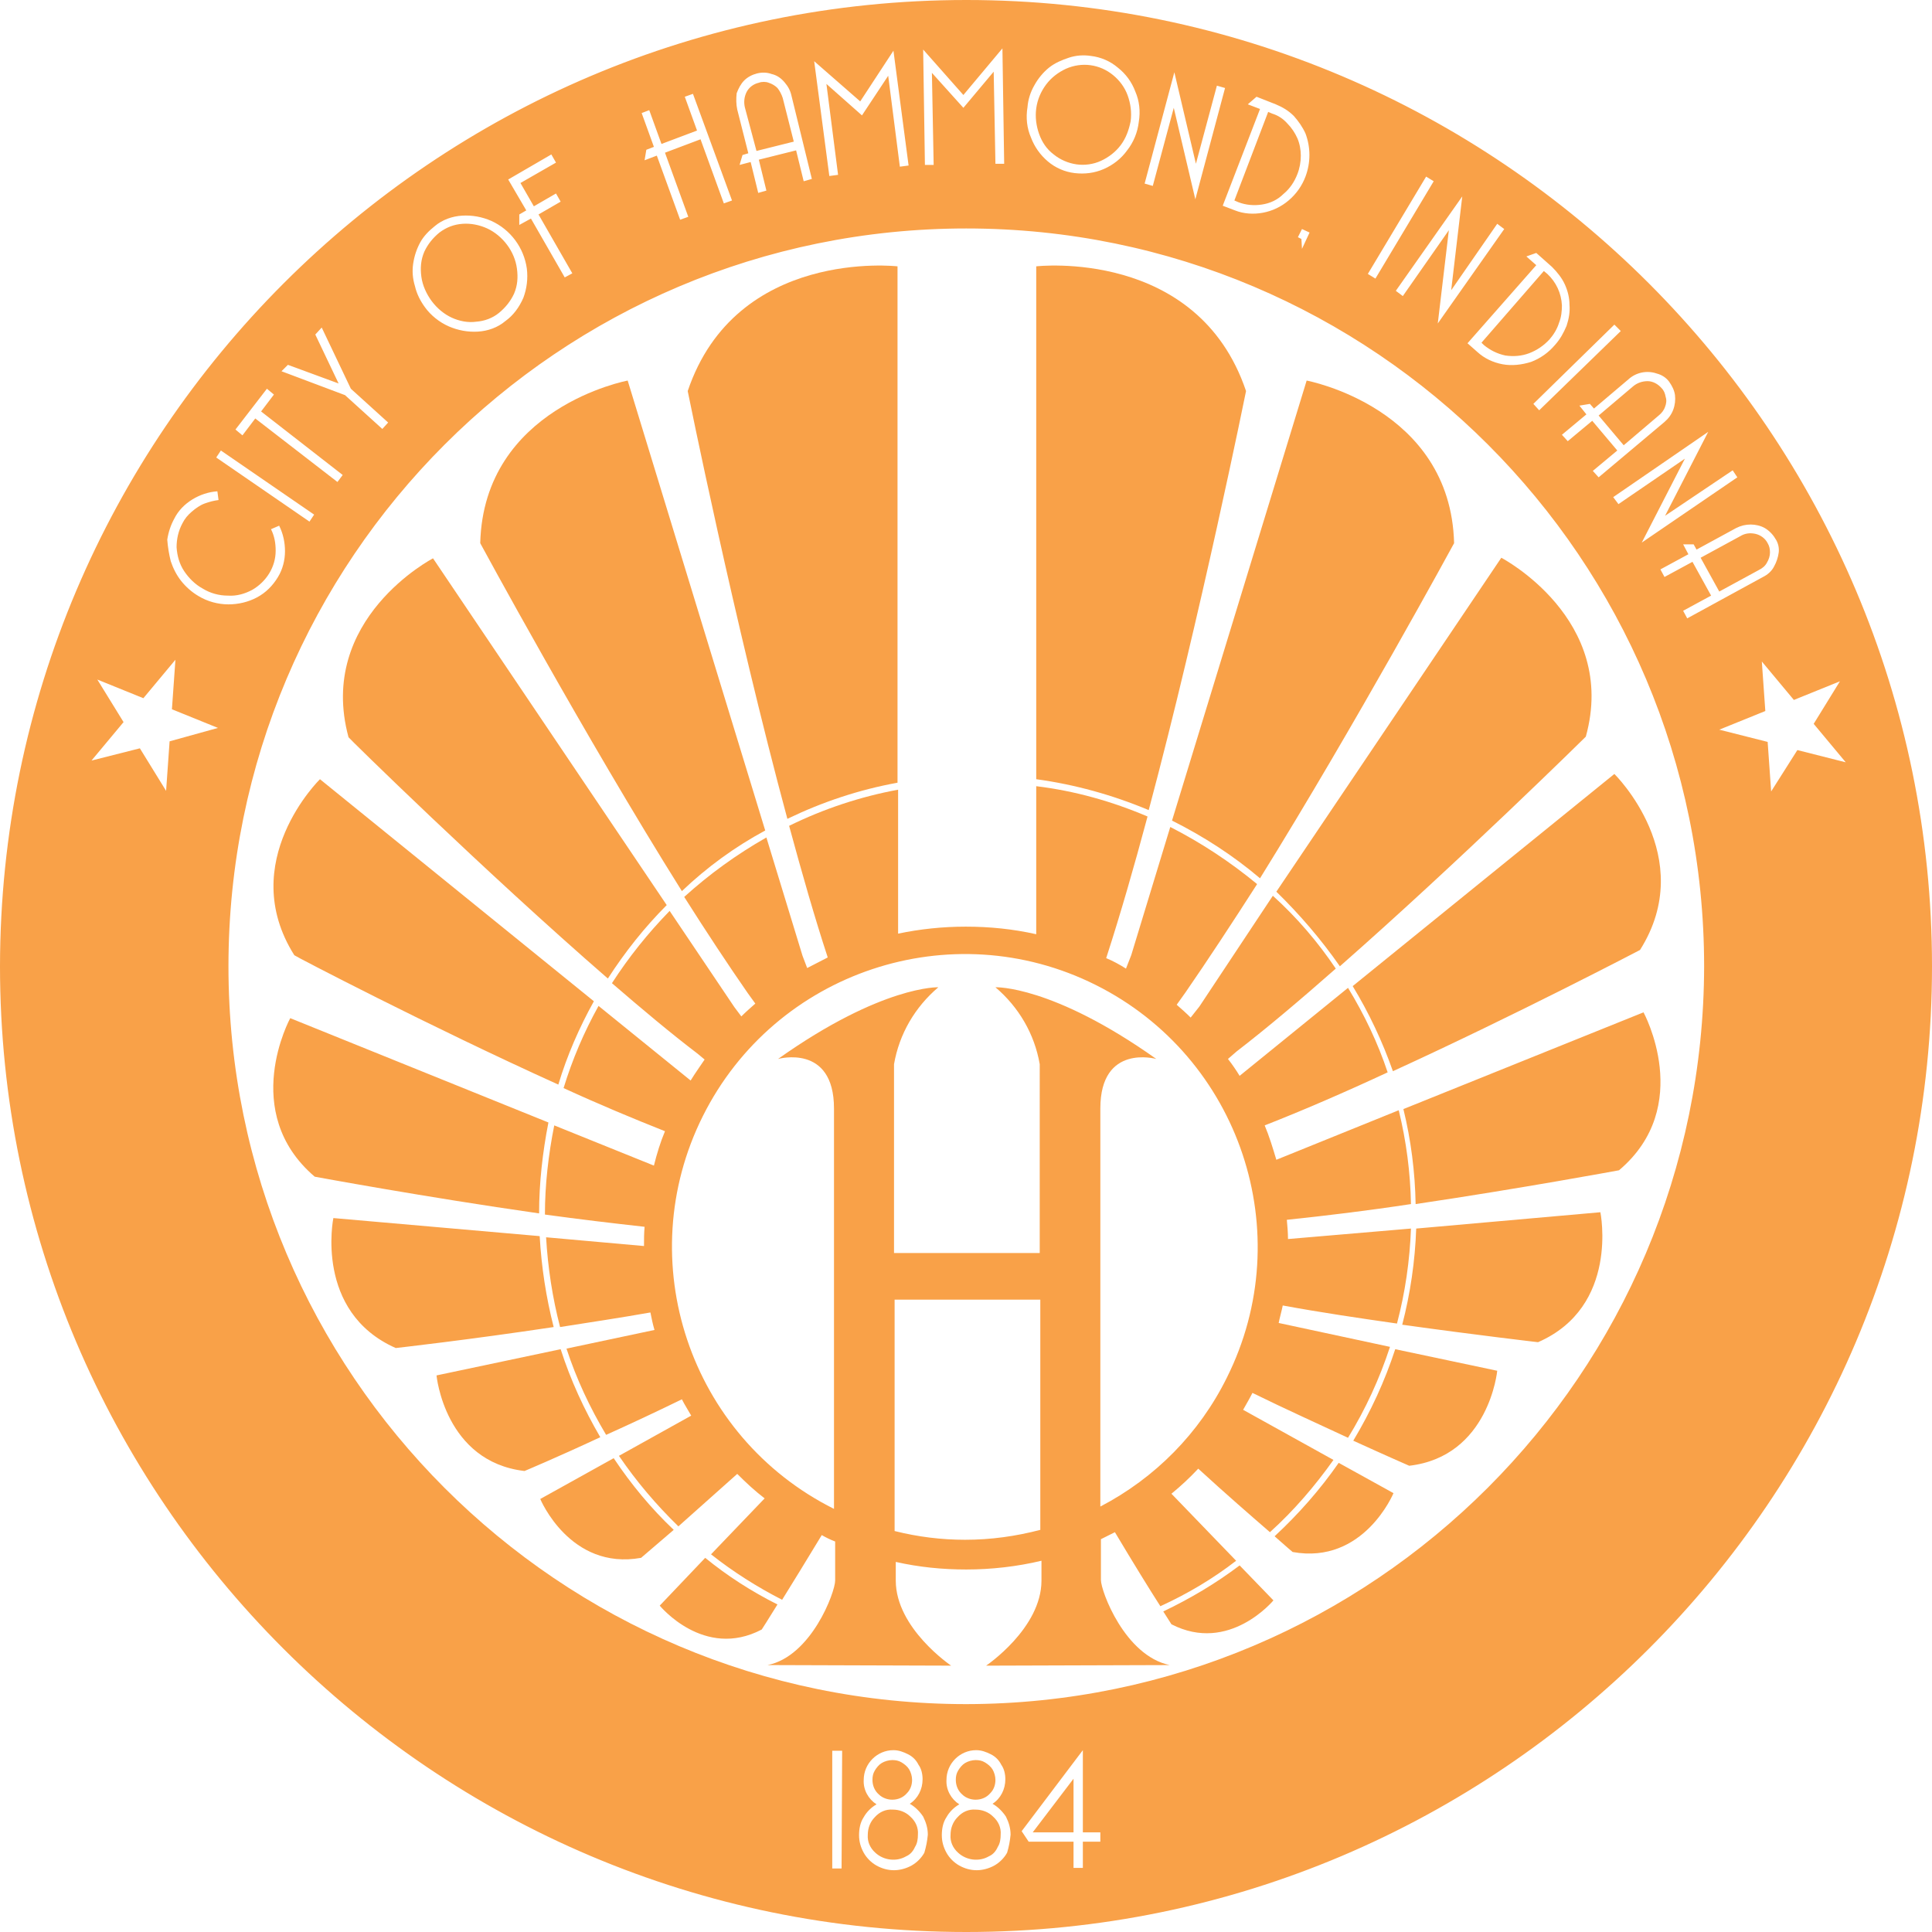
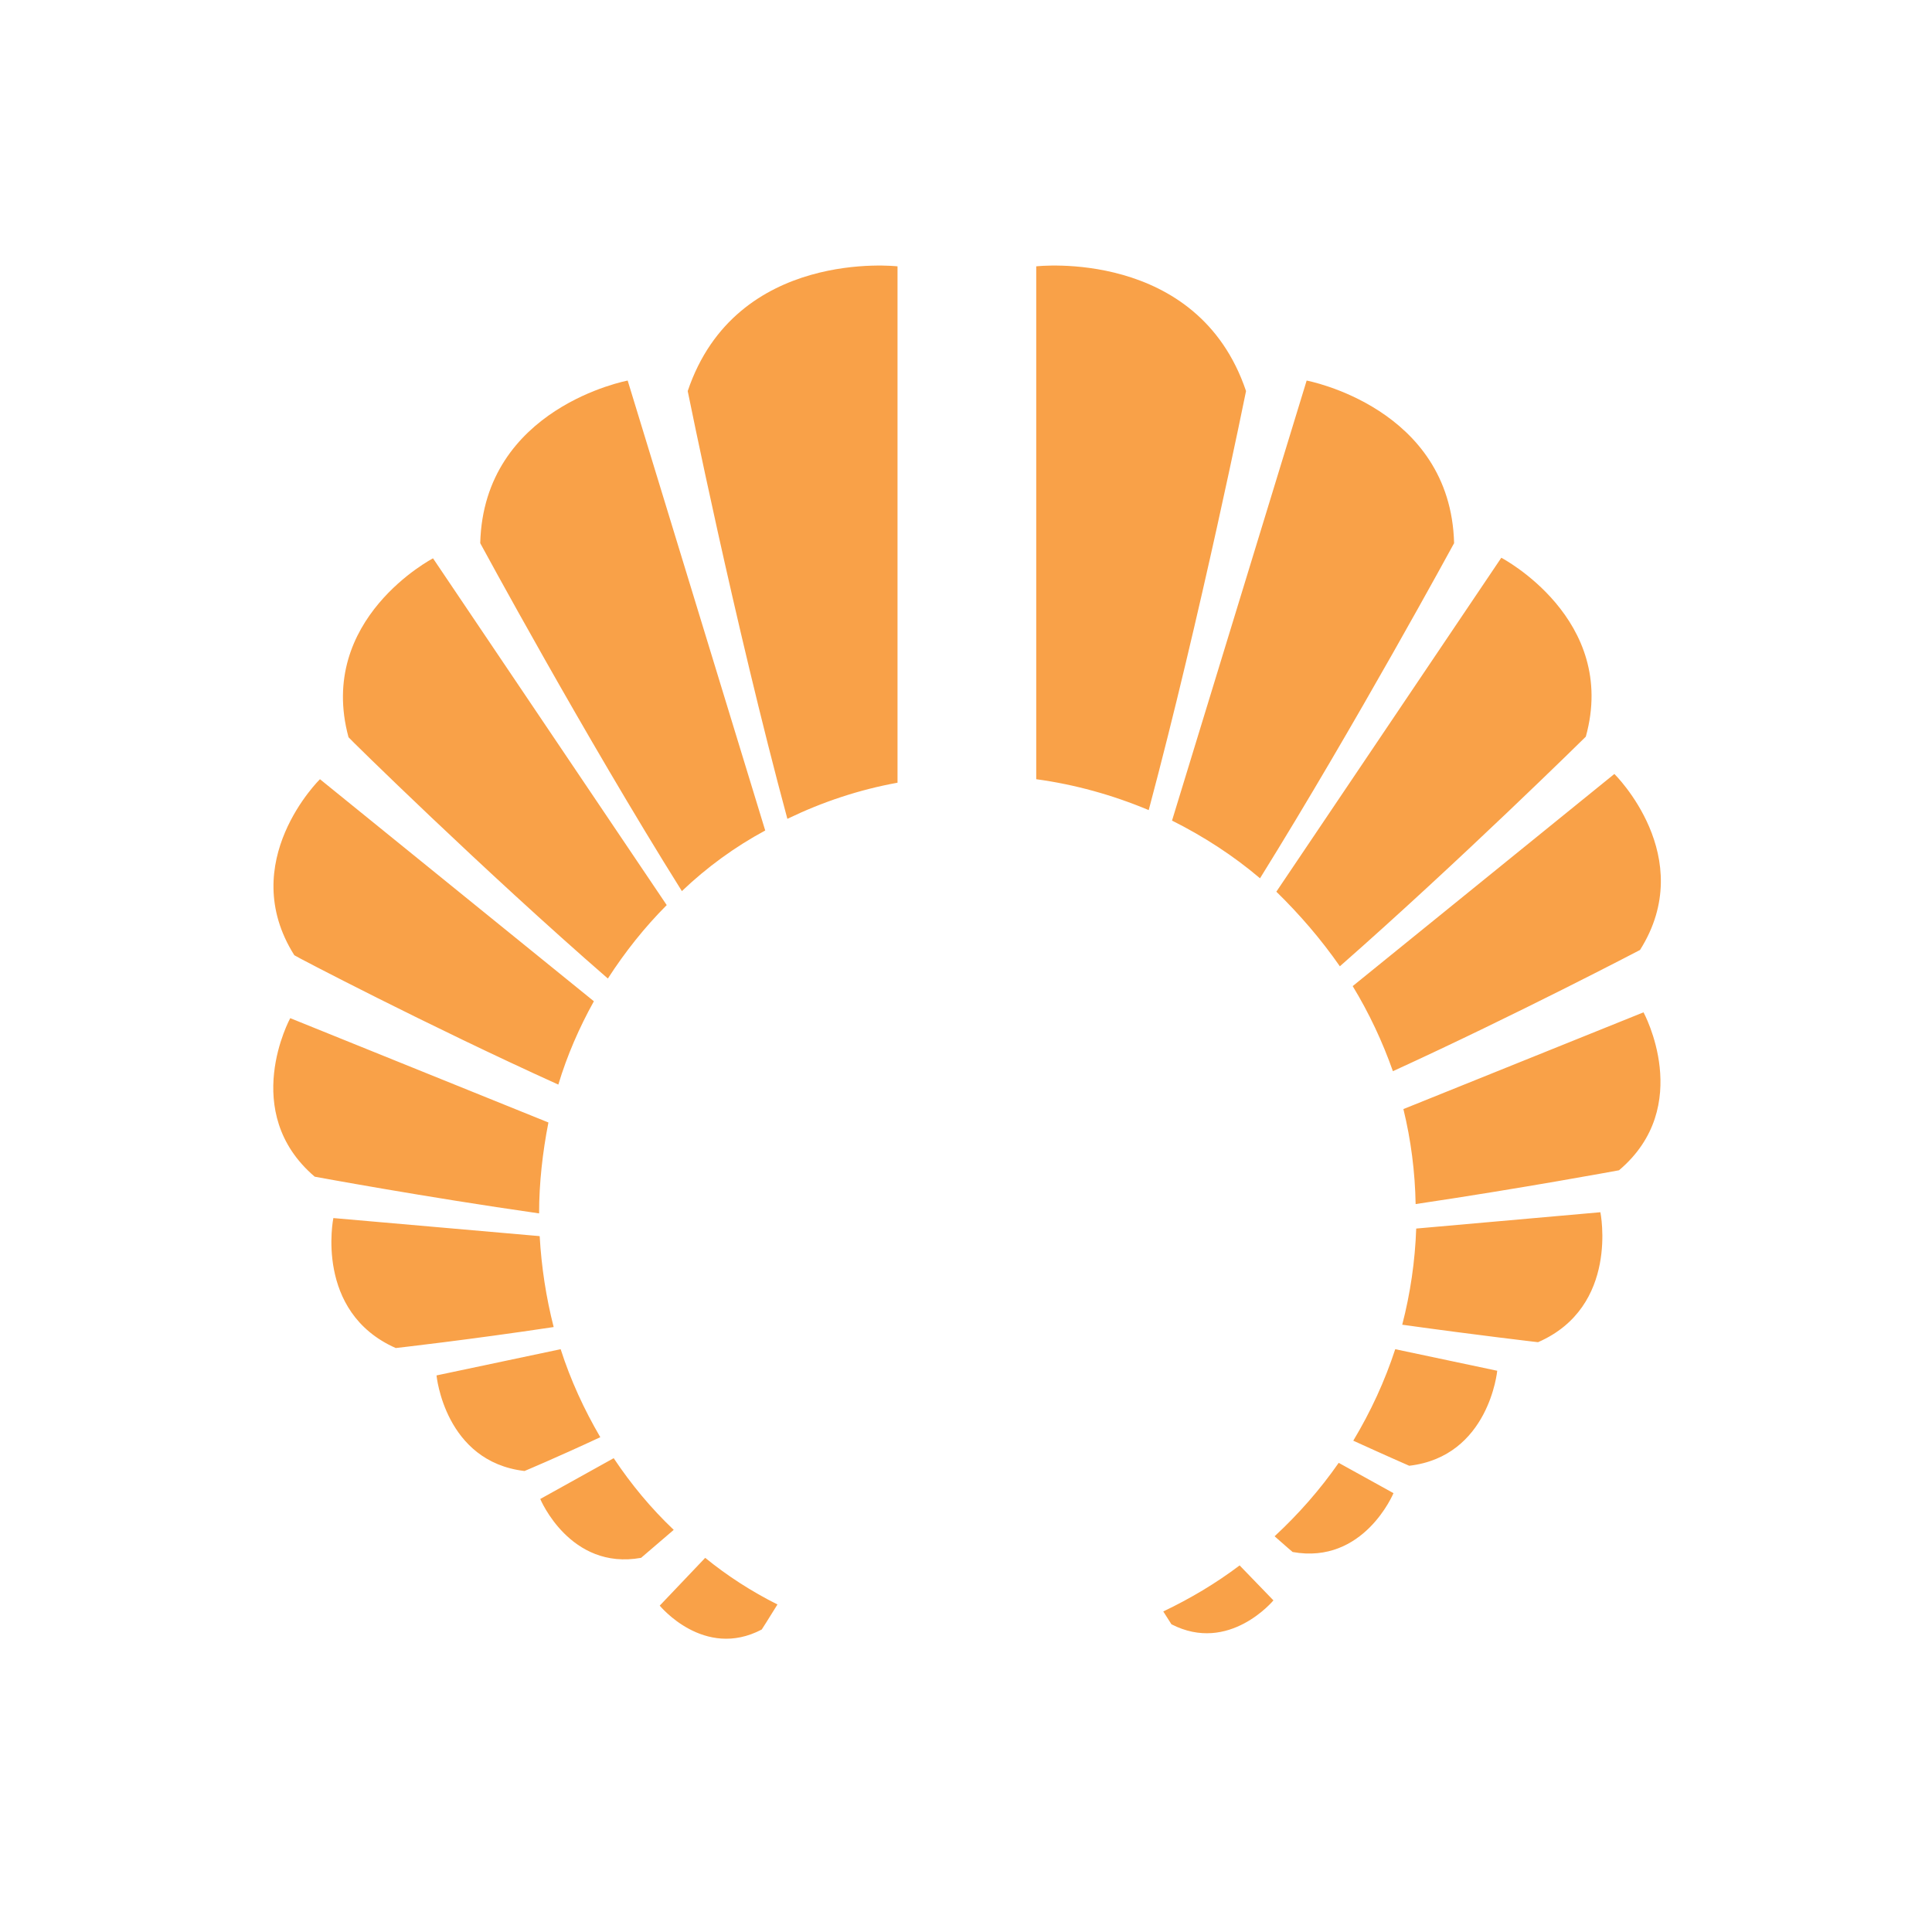
<svg xmlns="http://www.w3.org/2000/svg" version="1.1" id="b75b64b2-20c3-486f-b5dc-1272fd8e5f09" x="0px" y="0px" viewBox="0 0 331.5 331.5" style="enable-background:new 0 0 331.5 331.5;" xml:space="preserve">
  <style type="text/css">
	.st0{fill:#F9A148;}
</style>
  <path class="st0" d="M103,246.6c-7.5,3.5-13,5.8-13,5.8C76.3,250.8,74.9,236,74.9,236l21.3-4.5C97.9,236.8,100.2,241.8,103,246.6z   M94.1,192.6l-44.3-17.9c0,0-8.8,16.1,4.2,27.2c0,0,18.9,3.5,38.5,6.3C92.5,203,93.1,197.7,94.1,192.6z M218.7,263.6  c1.9,1.7,3.1,2.7,3.1,2.7c12.2,2.2,17.3-10.1,17.3-10.1l-9.4-5.2C226.5,255.6,222.8,259.8,218.7,263.6z M239,183.8  c21.2-9.7,42.4-20.8,42.4-20.8c10.1-16-4.4-30.2-4.4-30.2l-44.9,36.4C234.9,173.8,237.2,178.7,239,183.8z M199.6,276.5  c0.9,1.4,1.4,2.2,1.4,2.2c9.9,5.1,17.5-4.1,17.5-4.1l-5.8-6C208.6,271.7,204.2,274.3,199.6,276.5z M216.2,150.7  c16.4-26.4,33.3-57.5,33.3-57.5c-0.6-23.3-25.3-27.9-25.3-27.9l-23.1,75.5C206.5,143.5,211.6,146.8,216.2,150.7L216.2,150.7z   M105.3,250.2l-12.6,7c0,0,5.1,12.3,17.3,10.1c0,0,2.2-1.9,5.6-4.8C111.7,258.8,108.3,254.7,105.3,250.2z M95.8,186.1  c1.5-5,3.6-9.8,6.1-14.3l-47-38.1c0,0-14.5,14.2-4.4,30.2C50.5,164,73.7,176.1,95.8,186.1z M92.6,212.1L57.2,209  c0,0-3.3,16.1,10.7,22.3c0,0,12.5-1.4,27.1-3.6C93.7,222.6,92.9,217.4,92.6,212.1z M282,173.7l-41.2,16.6c1.3,5.3,2,10.8,2.1,16.3  c18.2-2.7,34.9-5.8,34.9-5.8C290.8,189.8,282,173.7,282,173.7z M104.3,167.9c2.9-4.5,6.3-8.8,10.1-12.6L74.3,95.8  c0,0-20,10.4-14.5,30.7C59.7,126.5,83,149.4,104.3,167.9z M229.9,165.8c20.6-18.1,42.2-39.4,42.2-39.4c5.6-20.2-14.5-30.7-14.5-30.7  L219,153C223,156.9,226.7,161.2,229.9,165.8L229.9,165.8z M243,210.8c-0.2,5.6-1,11.1-2.4,16.5c12.9,1.8,23.3,3,23.3,3  c14-6.1,10.7-22.3,10.7-22.3L243,210.8z M232.2,247.2c5.7,2.6,9.6,4.3,9.6,4.3c13.7-1.6,15.1-16.3,15.1-16.3l-17.5-3.7  C237.6,237,235.2,242.2,232.2,247.2L232.2,247.2z M118,67.1c0,0,8,39.7,17.1,73.4c6-2.9,12.3-5,18.9-6.2V45.7  C154,45.7,126.3,42.5,118,67.1z M113.2,275.5c0,0,7.6,9.3,17.5,4.1c0,0,1.1-1.7,2.7-4.3c-4.4-2.2-8.6-4.9-12.4-8L113.2,275.5z   M177.8,45.7v88c6.6,0.9,13.1,2.7,19.3,5.3c8.9-33.3,16.7-71.9,16.7-71.9C205.5,42.5,177.8,45.7,177.8,45.7z M131.3,142.5  l-23.6-77.2c0,0-24.7,4.6-25.3,27.9c0,0,17.8,32.9,34.6,59.7C121.3,148.8,126.1,145.3,131.3,142.5z" />
-   <path class="st0" d="M188.9,271.1v-7l2.4-1.2c3.1,5.2,6,9.9,7.8,12.7c4.6-2.1,9-4.7,13-7.8L201,256.3c1.6-1.3,3.2-2.8,4.6-4.3  c4.8,4.4,9.3,8.3,12.3,10.9c4.1-3.7,7.7-7.9,10.9-12.4l-15.5-8.6c0.5-0.9,1.1-1.9,1.6-2.9c5.9,2.9,11.7,5.5,16.4,7.7  c3-4.9,5.4-10.1,7.2-15.6l-19.1-4.1c0.2-1,0.5-2,0.7-3c6.5,1.2,13.3,2.2,19.6,3.1c1.4-5.3,2.2-10.8,2.4-16.3l-21.1,1.8  c0-1.1-0.1-2.2-0.2-3.3c6.7-0.7,14.1-1.6,21.3-2.7c-0.1-5.4-0.8-10.8-2.1-16.1l-21,8.5c-0.6-2-1.2-4-2-5.9  c6.4-2.5,13.8-5.7,21.1-9.1c-1.7-5.1-4-9.9-6.8-14.5l-18.6,15.1c-0.6-1-1.3-2-2-2.9l1.5-1.3c5.2-4,11.1-9,17-14.2  c-3.1-4.6-6.7-8.8-10.8-12.5l-12.6,19l-1.5,1.9c-0.8-0.8-1.6-1.5-2.4-2.2l1.5-2.1c3.8-5.5,8-11.9,12.3-18.6  c-4.6-3.8-9.6-7.1-14.9-9.8l-6.7,22l-0.9,2.3c-1.1-0.7-2.2-1.3-3.4-1.8l0.1-0.3c2.3-7.1,4.7-15.4,7-24c-6.1-2.6-12.5-4.4-19.1-5.2  v25.4c-4-0.9-8-1.3-12.1-1.3c-3.9,0-7.8,0.4-11.6,1.2v-24.7c-6.5,1.2-12.8,3.3-18.7,6.2c2.2,8.1,4.4,15.8,6.6,22.5v0.1  c-1.2,0.6-2.3,1.2-3.5,1.8l-0.8-2.1l-6.2-20.3c-5.1,2.9-9.8,6.3-14.1,10.2c3.8,6,7.5,11.6,10.9,16.5l1.3,1.8  c-0.8,0.7-1.7,1.5-2.4,2.2l-1.2-1.6l-11.1-16.5c-3.7,3.8-7,7.9-9.9,12.4c5.1,4.4,10.1,8.6,14.7,12.1l1.2,1c-0.8,1.2-1.6,2.3-2.4,3.6  l-15.8-12.8c-2.5,4.5-4.5,9.2-6,14.1c6.1,2.8,12.1,5.3,17.4,7.4c-0.8,1.9-1.4,3.9-1.9,5.9l-17.1-6.9c-1,5-1.6,10.2-1.6,15.3  c5.8,0.8,11.7,1.5,17.1,2.1c-0.1,1.1-0.1,2.2-0.1,3.3l-16.8-1.5c0.3,5.2,1.1,10.4,2.4,15.4c5.1-0.8,10.4-1.6,15.5-2.5  c0.2,1,0.4,2,0.7,3l-15.1,3.2c1.7,5.2,4,10.1,6.8,14.8c4-1.8,8.5-3.9,13-6.1c0.5,1,1.1,1.9,1.6,2.8l-12.4,6.9  c3,4.4,6.4,8.4,10.2,12.1c2.8-2.5,6.3-5.6,10.1-9c1.5,1.5,3,2.9,4.7,4.2l-9.2,9.6c3.8,3,7.9,5.6,12.2,7.8c1.8-2.9,4.2-6.8,6.8-11.1  c0.7,0.4,1.5,0.8,2.3,1.1v6.7c0,2-4.1,13-11.6,14.5l31.5,0.1c0,0-9.5-6.4-9.5-14.6V268c4,0.9,8,1.3,12.1,1.3c4.3,0,8.7-0.5,12.9-1.5  v3.4c0,8.2-9.5,14.6-9.5,14.6l31.5-0.1C193,284.1,188.9,273,188.9,271.1z M133.5,181.7c0,0,9.6-2.7,9.6,8.5v68.7  c-24.8-12.4-34.9-42.6-22.5-67.4c12.4-24.8,42.6-34.9,67.4-22.5c24.8,12.4,34.9,42.6,22.5,67.4c-4.7,9.5-12.3,17.2-21.7,22.1v-68.3  c0-11.2,9.6-8.5,9.6-8.5c-17.9-12.7-27.6-12.3-27.6-12.3c4,3.4,6.7,8,7.6,13.2V215h-25v-32.4c0.9-5.2,3.6-9.8,7.6-13.2  C161.1,169.4,151.4,169,133.5,181.7L133.5,181.7z M178.5,262.5c-4.2,1.1-8.5,1.7-12.9,1.7c-4.1,0-8.1-0.5-12.1-1.5V223h25V262.5z" />
-   <path class="st0" d="M150.8,307.9c-0.7-0.6-1.1-1.5-1.1-2.5c0-0.6,0.1-1.1,0.4-1.6c0.3-0.5,0.7-1,1.2-1.3c0.5-0.3,1.2-0.5,1.8-0.5  c0.6,0,1.1,0.1,1.6,0.4c0.5,0.3,1,0.7,1.3,1.2c0.3,0.5,0.5,1.2,0.5,1.8c0,0.9-0.3,1.7-0.9,2.3c-0.6,0.7-1.5,1.1-2.5,1.1  C152.3,308.8,151.4,308.5,150.8,307.9z M284.6,71.3c0.5-0.4,0.9-0.9,1.1-1.5c0.2-0.5,0.3-1.1,0.1-1.7c-0.1-0.6-0.3-1.1-0.7-1.5  c-0.6-0.7-1.5-1.2-2.4-1.2c-0.9,0-1.8,0.3-2.5,0.9l-5.9,5l4.3,5.1L284.6,71.3z M180.8,26.5c1.1,0.9,2.5,1.5,3.9,1.7  c1.4,0.2,2.9,0,4.2-0.6c1.3-0.6,2.5-1.5,3.4-2.7c0.9-1.2,1.4-2.6,1.7-4.1c0.2-1.5,0-3-0.5-4.4c-0.5-1.4-1.4-2.6-2.5-3.5  c-2.3-1.9-5.4-2.3-8.1-1.1c-1.3,0.6-2.5,1.5-3.4,2.7c-0.9,1.2-1.5,2.6-1.7,4.1c-0.2,1.5,0,3,0.5,4.4  C178.8,24.4,179.6,25.6,180.8,26.5z M153.2,310.5c-1.2-0.1-2.3,0.4-3.1,1.3c-0.8,0.8-1.2,1.9-1.2,3c-0.1,1.2,0.4,2.3,1.3,3.1  c1.4,1.3,3.6,1.6,5.3,0.6c0.7-0.3,1.2-0.9,1.5-1.6c0.4-0.6,0.5-1.4,0.5-2.1c0.1-1.2-0.4-2.3-1.3-3.1  C155.4,310.9,154.3,310.5,153.2,310.5z M74.1,51.7c0.9,1.2,2.1,2.2,3.4,2.8c1.3,0.6,2.8,0.9,4.2,0.7c1.4-0.1,2.8-0.6,3.9-1.5  c1.1-0.9,2-2,2.6-3.3c0.6-1.4,0.7-2.8,0.5-4.3c-0.2-1.5-0.8-2.9-1.7-4.1c-0.9-1.2-2.1-2.2-3.4-2.8c-1.3-0.6-2.8-0.9-4.2-0.8  c-1.5,0.1-2.8,0.6-4,1.5c-1.1,0.9-2,2-2.6,3.3c-0.6,1.4-0.7,2.8-0.5,4.3C72.5,49,73.2,50.5,74.1,51.7z M129.8,25.9l6.4-1.6l-1.9-7.5  c-0.2-0.6-0.5-1.2-0.9-1.7c-0.4-0.4-0.9-0.7-1.5-0.9c-0.5-0.2-1.2-0.2-1.7,0c-0.9,0.2-1.7,0.8-2.1,1.6c-0.4,0.8-0.5,1.7-0.3,2.6  L129.8,25.9z M331.5,165.8c0,91.4-74.4,165.7-165.7,165.7C74.4,331.5,0,257.1,0,165.8C0.1,74.4,74.4,0,165.8,0  S331.5,74.4,331.5,165.8z M300.4,90c-0.9,0-1.7,0.2-2.5,0.6l-6.8,3.7l-0.5-0.9h-1.8l0.9,1.7l-4.8,2.6l0.7,1.3l4.8-2.6l3.2,5.8  l-4.8,2.6l0.7,1.3l13-7.1c0.8-0.4,1.5-1,1.9-1.8c0.4-0.7,0.7-1.6,0.8-2.4c0.1-0.8-0.1-1.7-0.6-2.4c-0.4-0.7-1.1-1.4-1.8-1.8  C302.1,90.2,301.2,90,300.4,90z M285.7,88.5l7.4-14.4l-16.3,11.2l0.9,1.2l11.4-7.8l-7.4,14.4l16.4-11.2l-0.8-1.2L285.7,88.5z   M279.4,65.1l-5.9,5l-0.7-0.8l-1.8,0.3l1.2,1.5l-4.2,3.5l1,1.1l4.2-3.5l4.3,5.1l-4.2,3.5l1,1.1l11.3-9.5c0.7-0.6,1.2-1.3,1.5-2.1  c0.3-0.8,0.4-1.7,0.3-2.5c-0.1-0.8-0.5-1.6-1-2.3c-0.5-0.7-1.3-1.2-2.1-1.4C282.6,63.5,280.7,63.9,279.4,65.1L279.4,65.1z M277,55.7  l-13.9,13.6l1,1.1l14-13.6L277,55.7z M261.9,44l1.7,1.5l-11.8,13.4l1.7,1.5c1.2,1.1,2.7,1.8,4.3,2.1c1.6,0.3,3.3,0.1,4.9-0.4  c1.6-0.6,3-1.6,4.1-2.9c0.9-1,1.5-2.1,2-3.3c0.4-1.2,0.6-2.4,0.5-3.6c0-1.2-0.3-2.4-0.8-3.5c-0.5-1.1-1.3-2.1-2.2-3l-2.7-2.4  L261.9,44z M249,49.8l1.9-16.1l-11.4,16.2l1.2,0.9l7.9-11.3l-1.9,16l11.4-16.2l-1.2-0.9L249,49.8z M234.7,47l1.3,0.8l10-16.7  l-1.3-0.8L234.7,47z M214.1,17.9l2.1,0.8l-6.4,16.6l2.1,0.8c1.5,0.6,3.2,0.7,4.8,0.4c1.6-0.3,3.1-1,4.4-2.1c1.3-1.1,2.3-2.5,2.9-4.1  c0.9-2.4,0.9-5,0-7.4c-0.5-1.1-1.2-2.1-2-3c-0.9-0.9-1.9-1.5-3.1-2l-3.3-1.3L214.1,17.9z M223.4,39.3l-0.7,1.4l0.6,0.3l0.1,1.7  l1.3-2.8L223.4,39.3z M196.4,31.5l1.4,0.4l3.6-13.4l3.7,15.7l5.1-19.1l-1.4-0.4l-3.6,13.4l-3.7-15.7L196.4,31.5z M176.9,23.6  c0.6,1.6,1.6,3,2.9,4.1c1.3,1.1,2.9,1.8,4.6,2c1.7,0.2,3.4,0,5-0.7c1.6-0.7,3-1.8,4-3.2c1.1-1.4,1.8-3.1,2-4.9  c0.3-1.8,0.1-3.6-0.6-5.2c-0.6-1.6-1.6-3-3-4.1c-1.3-1.1-2.9-1.8-4.6-2c-1.3-0.2-2.6-0.1-3.8,0.3c-1.2,0.4-2.4,0.9-3.4,1.7  c-1,0.8-1.9,1.9-2.5,3c-0.7,1.2-1.1,2.5-1.2,3.8C176,20.2,176.2,22,176.9,23.6L176.9,23.6z M158.4,8.5l0.3,19.8h1.5l-0.3-15.8l5.4,6  l5.2-6.2l0.3,15.8h1.5L172,8.3l-6.7,8L158.4,8.5z M139.7,10.5l2.6,19.7l1.5-0.2l-2-15.6l6.1,5.4l4.5-6.8l2,15.6l1.5-0.2l-2.6-19.7  l-5.7,8.7L139.7,10.5z M126.5,18.8l1.9,7.5l-1,0.3l-0.5,1.7l1.9-0.5l1.3,5.3l1.4-0.4l-1.3-5.3l6.4-1.6l1.3,5.3l1.4-0.4l-3.5-14.3  c-0.2-0.9-0.6-1.6-1.2-2.3c-0.6-0.7-1.3-1.2-2.2-1.4c-0.8-0.3-1.7-0.3-2.5-0.1c-0.8,0.2-1.6,0.6-2.2,1.2c-0.6,0.6-1,1.4-1.3,2.2  C126.3,16.9,126.3,17.9,126.5,18.8z M110.1,19.4l2.1,5.8l-1.3,0.5l-0.3,1.8l2.1-0.8l4,11l1.4-0.5l-4-11l6.1-2.3l4,11l1.4-0.5  l-6.7-18.3l-1.4,0.5l2.1,5.8l-6.1,2.3l-2.1-5.8L110.1,19.4z M87.2,30.8l3.1,5.3l-1.2,0.7v1.8l2-1.1l5.8,10.1l1.3-0.7l-5.8-10.1  l3.8-2.2l-0.8-1.4l-3.8,2.2l-2.3-4l6.1-3.5l-0.8-1.4L87.2,30.8z M71.2,49.1c0.3,1.3,0.9,2.5,1.7,3.6c1,1.4,2.5,2.6,4.1,3.3  c1.6,0.7,3.3,1,5,0.9c1.7-0.1,3.4-0.7,4.7-1.8c1.4-1,2.4-2.4,3.1-4c0.6-1.6,0.8-3.3,0.6-5c-0.5-3.6-2.8-6.7-6.1-8.2  c-1.6-0.7-3.3-1-5-0.9c-1.7,0.1-3.4,0.7-4.7,1.8c-1,0.8-1.9,1.7-2.5,2.8c-0.6,1.1-1,2.3-1.2,3.6C70.7,46.5,70.8,47.8,71.2,49.1z   M48.3,63.7l10.9,4.1l6.4,5.8l1-1.1l-6.4-5.8l-5-10.5l-1.1,1.2l4,8.4l-8.7-3.2L48.3,63.7z M40.4,73.7l1.2,1l2.2-2.9l14.1,10.9  l0.9-1.2l-14-10.9l2.2-2.9l-1.2-1L40.4,73.7z M37.1,78.5l16,11l0.8-1.2l-16-11L37.1,78.5z M29.3,96.3c0.4,1.2,1,2.4,1.8,3.4  c0.8,1,1.8,1.9,3,2.6c1.5,0.9,3.3,1.4,5.1,1.4c1.7,0,3.4-0.4,4.9-1.2c1.5-0.8,2.7-2,3.6-3.5c0.8-1.3,1.2-2.9,1.2-4.4  c0-1.5-0.3-3-1-4.4l-1.4,0.6c0.6,1.2,0.8,2.4,0.8,3.7c0,2.8-1.6,5.3-4,6.7c-1.3,0.7-2.7,1.1-4.2,1c-1.5,0-3-0.4-4.3-1.2  c-1.3-0.7-2.4-1.8-3.2-3c-0.8-1.2-1.2-2.6-1.3-4.1c0-1.4,0.3-2.8,1-4.1c0.4-0.8,0.9-1.4,1.6-2c0.7-0.6,1.4-1.1,2.2-1.4  c0.8-0.3,1.6-0.5,2.4-0.6l-0.2-1.5c-1.5,0.1-3,0.6-4.3,1.4c-1.3,0.8-2.4,1.9-3.1,3.3c-0.6,1.1-1,2.3-1.2,3.6  C28.8,93.9,29,95.1,29.3,96.3z M37.4,124.9l-7.9-3.2l0.6-8.5l-5.5,6.6l-7.9-3.2l4.5,7.3l-5.5,6.6l8.3-2.1l4.5,7.3l0.6-8.5  L37.4,124.9z M144.5,300.4h-1.7v20.2h1.6L144.5,300.4L144.5,300.4z M159.2,314.8c0-1.1-0.3-2.1-0.8-3.1c-0.6-0.9-1.4-1.7-2.3-2.2  c1.4-0.9,2.2-2.5,2.2-4.2c0-0.9-0.2-1.8-0.7-2.5c-0.4-0.8-1-1.4-1.8-1.8c-0.8-0.4-1.6-0.7-2.5-0.7c-2.8,0-5.1,2.3-5.1,5.1  c-0.1,1.7,0.8,3.3,2.2,4.2c-0.9,0.5-1.7,1.3-2.2,2.2c-0.6,0.9-0.8,2-0.8,3.1c0,1.1,0.3,2.1,0.8,3c0.5,0.9,1.3,1.7,2.2,2.2  c0.9,0.5,1.9,0.8,3,0.8c1,0,2.1-0.3,3-0.8c0.9-0.5,1.7-1.3,2.2-2.2C158.9,316.9,159.1,315.9,159.2,314.8z M173.4,314.8  c0-1.1-0.3-2.1-0.8-3.1c-0.6-0.9-1.4-1.7-2.3-2.2c1.4-0.9,2.2-2.5,2.2-4.2c0-0.9-0.2-1.8-0.7-2.5c-0.4-0.8-1-1.4-1.8-1.8  c-0.8-0.4-1.6-0.7-2.5-0.7c-2.8,0-5.1,2.3-5.1,5.1c-0.1,1.7,0.8,3.3,2.2,4.2c-0.9,0.5-1.7,1.3-2.2,2.2c-0.6,0.9-0.8,2-0.8,3.1  c0,1.1,0.3,2.1,0.8,3c0.5,0.9,1.3,1.7,2.2,2.2c0.9,0.5,1.9,0.8,3,0.8c1,0,2.1-0.3,3-0.8c0.9-0.5,1.7-1.3,2.2-2.2  C173.1,316.9,173.3,315.9,173.4,314.8z M188.8,314.4h-3v-14.1l-10.5,13.9l1.2,1.8h7.7v4.5h1.6V316h3V314.4z M292.4,165.8  c0-69.9-56.7-126.6-126.6-126.6c-69.9,0-126.6,56.7-126.6,126.6c0,69.9,56.7,126.6,126.6,126.6h0  C235.7,292.3,292.3,235.7,292.4,165.8z M308.4,128.7l8.3,2.1l-5.5-6.6l4.5-7.3l-7.9,3.2l-5.5-6.6l0.6,8.5l-7.9,3.2l8.3,2.1l0.6,8.5  L308.4,128.7z M184.2,314.4v-9.2l-7,9.2H184.2z M295,101.5l6.8-3.7c0.6-0.3,1.1-0.7,1.4-1.3c0.3-0.5,0.5-1.1,0.5-1.7  c0-0.6-0.1-1.1-0.4-1.6c-0.4-0.8-1.2-1.4-2.1-1.6c-0.9-0.2-1.8-0.1-2.6,0.4l-6.8,3.7L295,101.5z M254.6,59.2  c1.1,0.9,2.3,1.5,3.7,1.8c1.4,0.2,2.8,0.1,4.1-0.4c1.3-0.5,2.5-1.3,3.5-2.4c0.7-0.8,1.3-1.8,1.6-2.8c0.4-1,0.5-2,0.5-3  c-0.1-2.1-1-4-2.5-5.4l-0.6-0.5l-10.7,12.3L254.6,59.2z M167.4,308.8c1,0,1.9-0.4,2.5-1.1c0.6-0.6,0.9-1.4,0.9-2.3  c0-0.6-0.2-1.3-0.5-1.8c-0.3-0.5-0.8-0.9-1.3-1.2c-0.5-0.3-1-0.4-1.6-0.4c-0.6,0-1.3,0.2-1.8,0.5c-0.5,0.3-0.9,0.8-1.2,1.3  c-0.3,0.5-0.4,1-0.4,1.6c0,1,0.4,1.9,1.1,2.5C165.7,308.5,166.6,308.8,167.4,308.8z M167.4,310.5c-1.2-0.1-2.3,0.4-3.1,1.3  c-0.8,0.8-1.2,1.9-1.2,3c-0.1,1.2,0.4,2.3,1.3,3.1c1.4,1.3,3.6,1.6,5.3,0.6c0.7-0.3,1.2-0.9,1.5-1.6c0.4-0.6,0.5-1.4,0.5-2.1  c0.1-1.2-0.4-2.3-1.3-3.1C169.6,310.9,168.5,310.5,167.4,310.5z M212.5,34.7c1.3,0.5,2.7,0.6,4,0.4c1.4-0.2,2.7-0.8,3.7-1.8  c1.1-0.9,1.9-2.1,2.4-3.4c0.4-1,0.6-2.1,0.6-3.2c0-1-0.2-2.1-0.6-3c-0.4-0.9-1-1.8-1.7-2.5c-0.7-0.8-1.6-1.4-2.6-1.7l-0.7-0.3  l-5.8,15.2L212.5,34.7z" />
</svg>